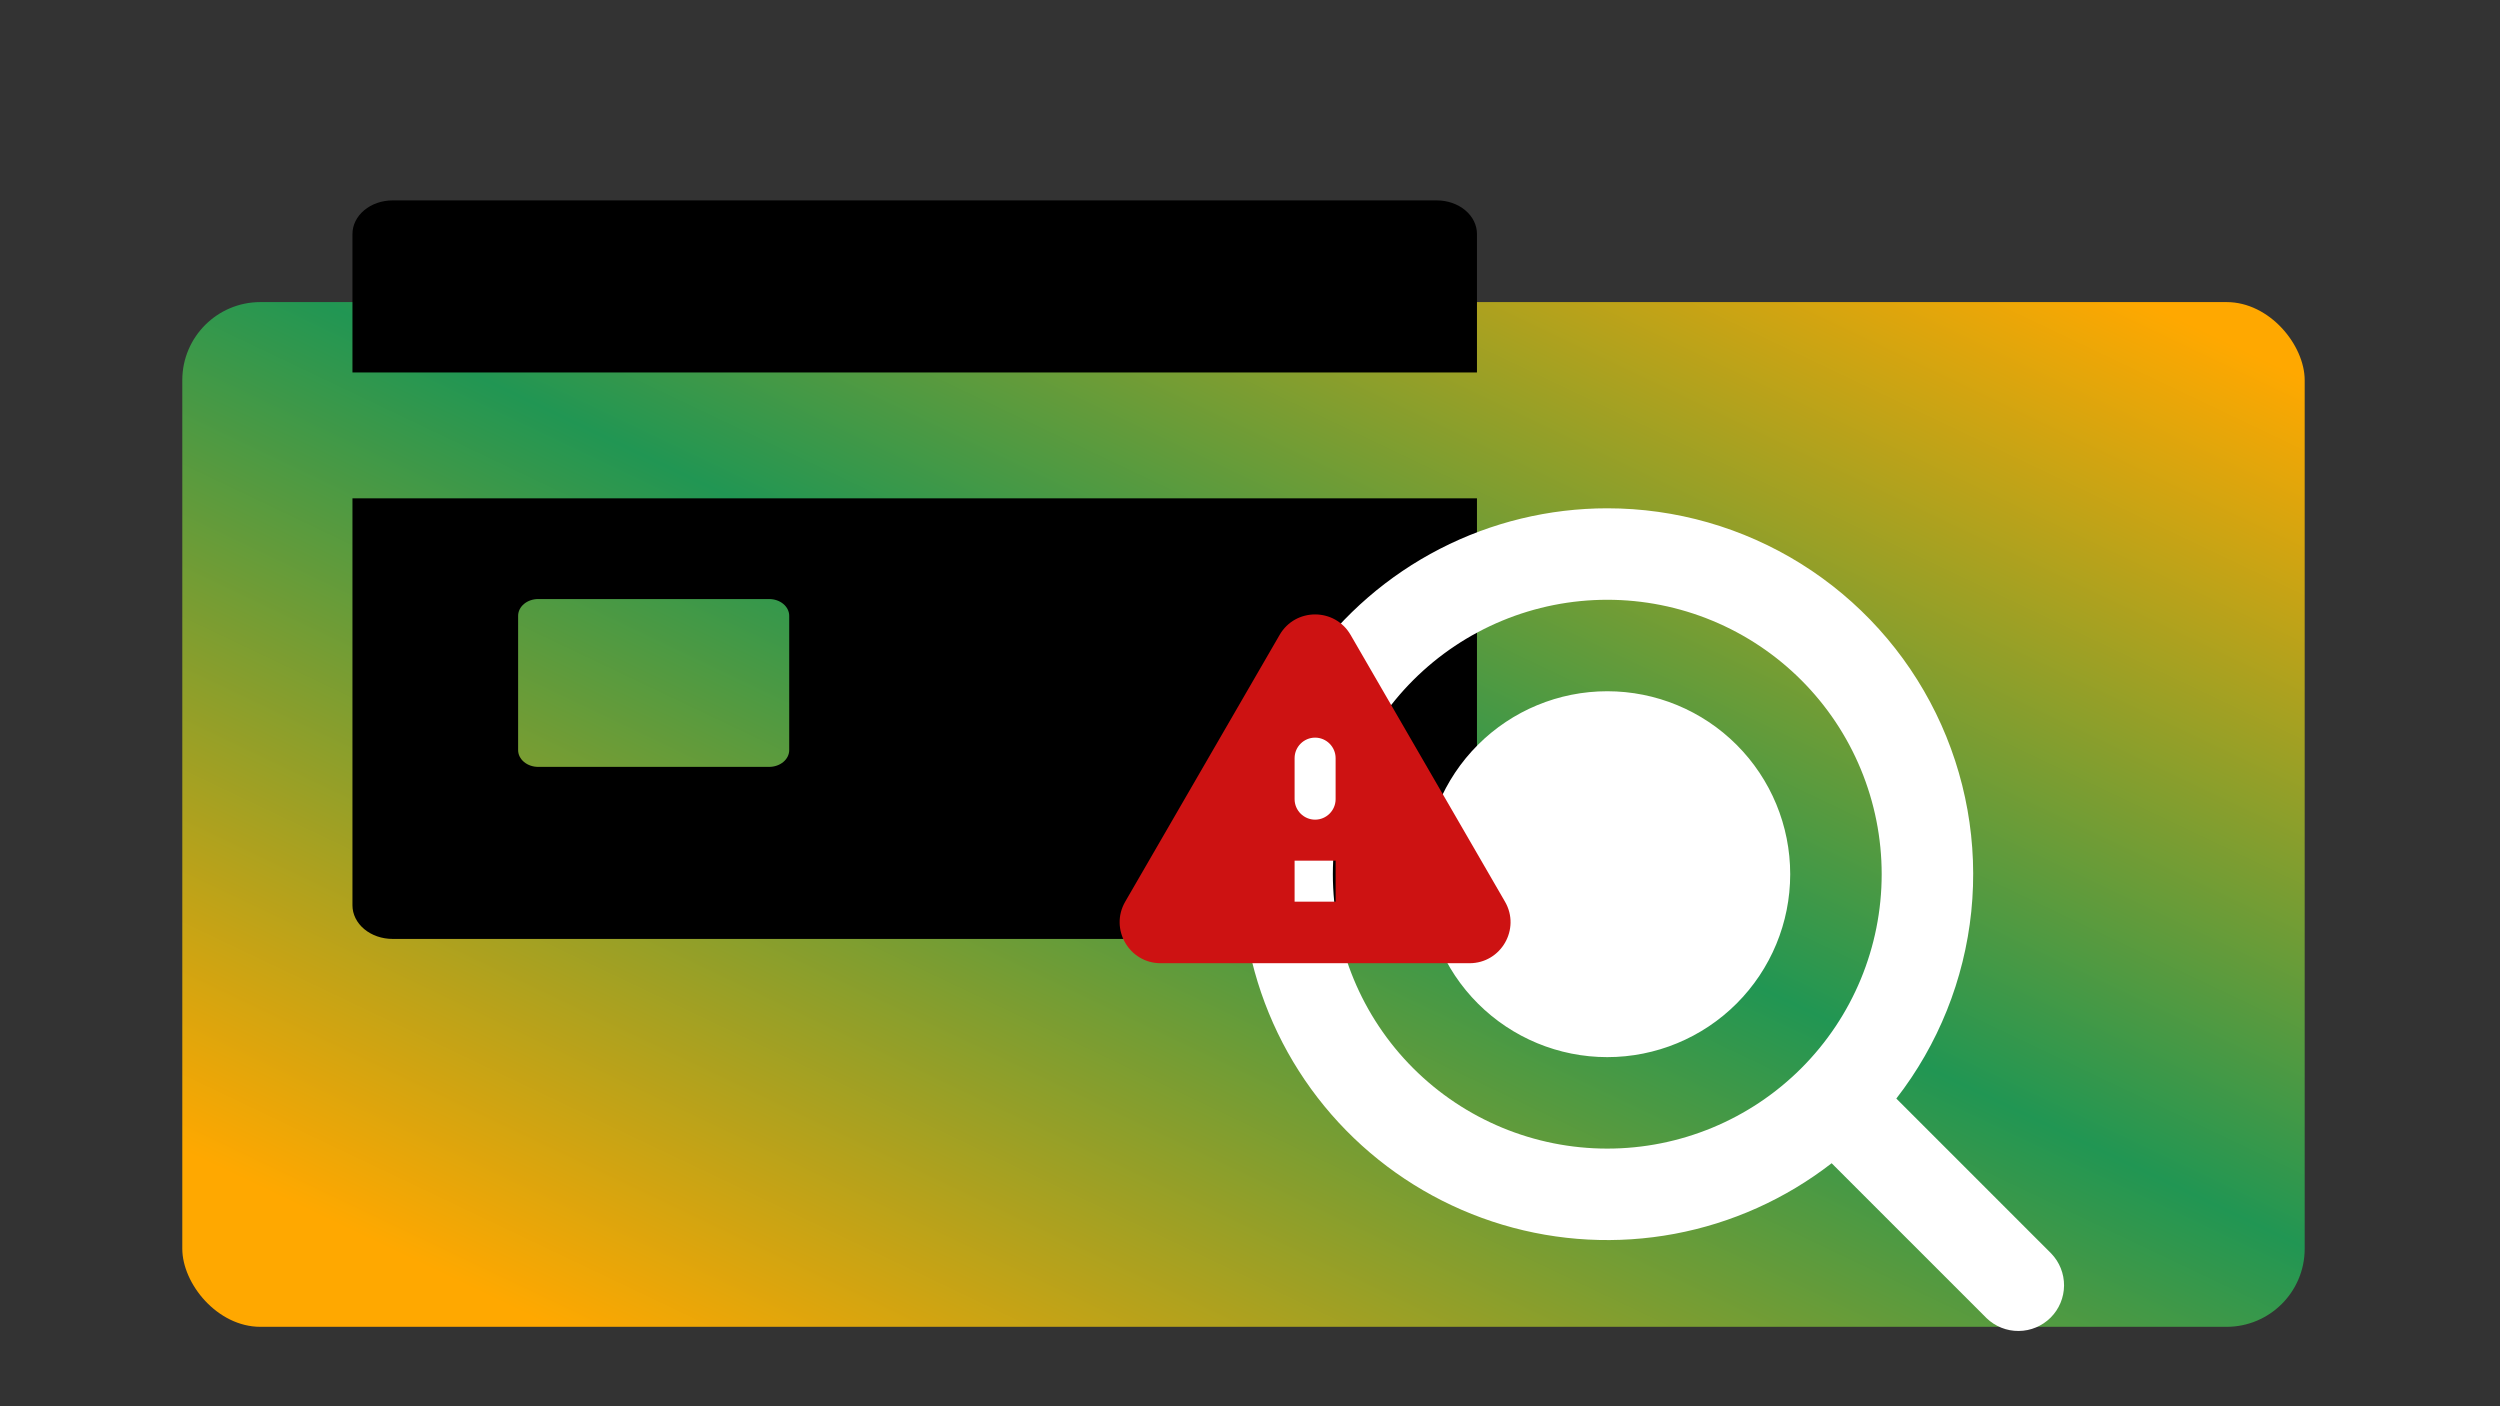
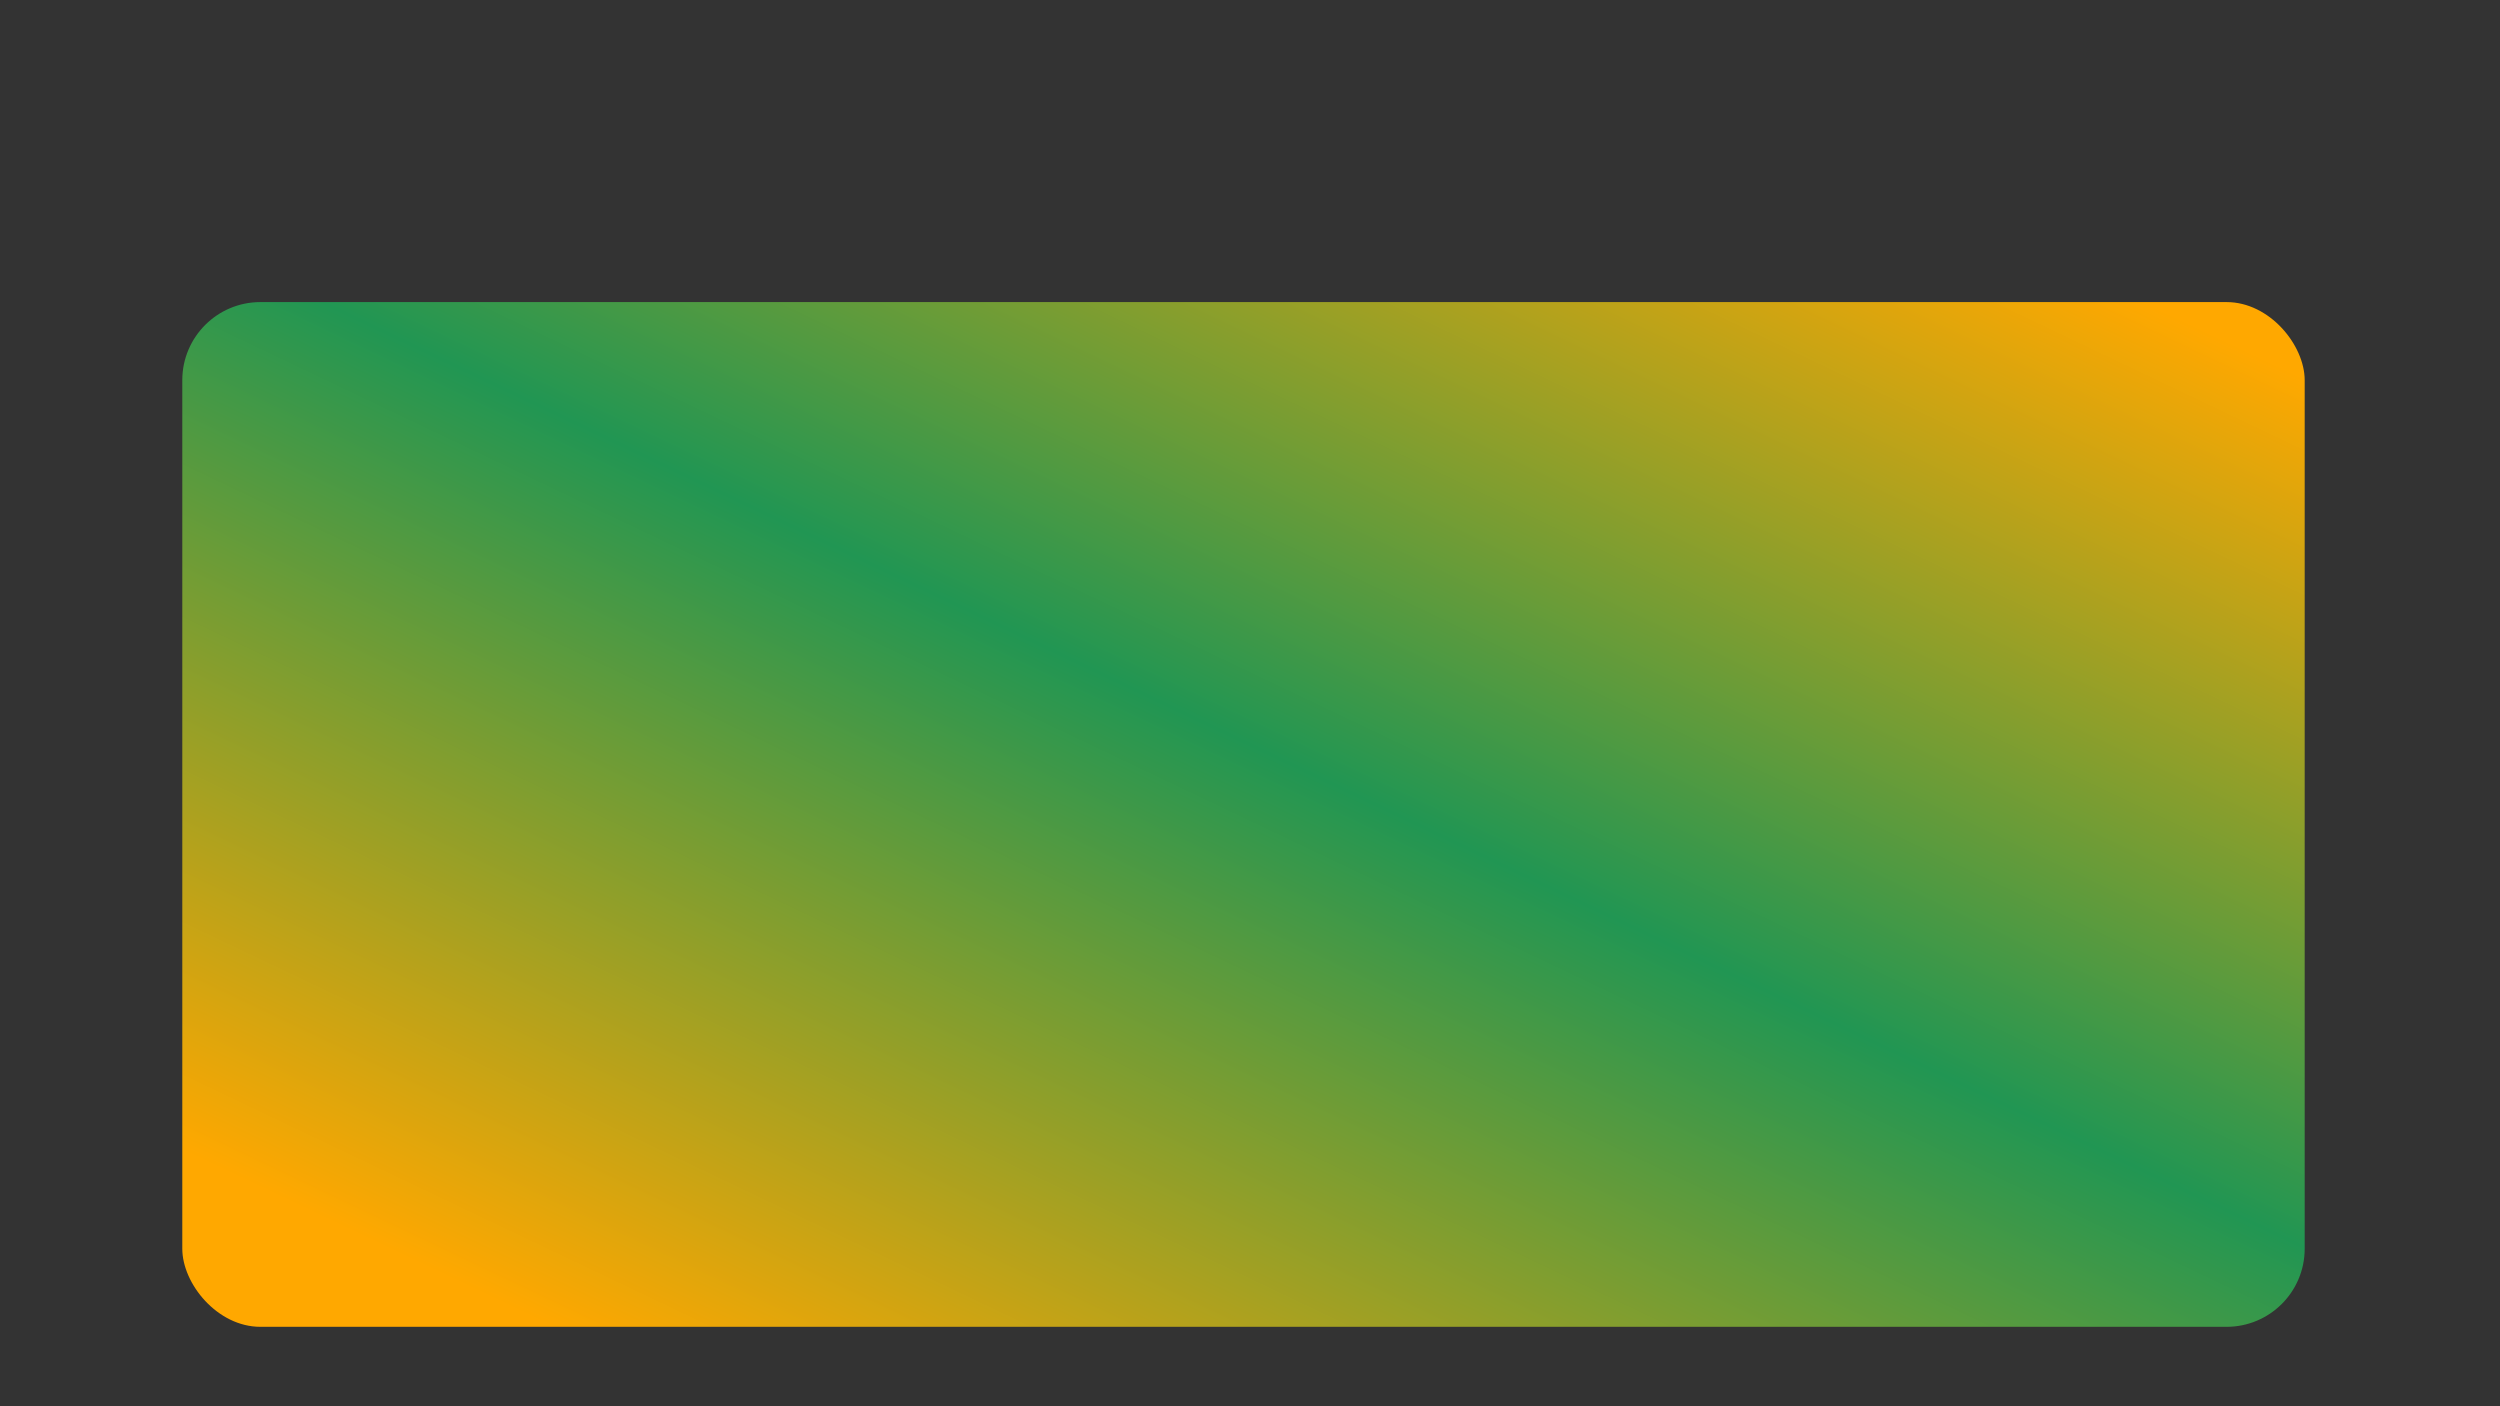
<svg xmlns="http://www.w3.org/2000/svg" width="1920" height="1080" viewBox="0 0 1920 1080" fill="none">
  <rect x="0" y="0" width="1920" height="1080" fill="#333333" stroke="none" />
  <g clip-path="url(#clip0_505_1000)">
    <rect x="140" y="232" width="1630" height="787" rx="60" fill="url(#paint0_linear_505_1000)" />
-     <path d="M270.688 695.312C270.688 702.15 273.937 708.708 279.721 713.543C285.506 718.378 293.351 721.094 301.531 721.094H1103.47C1111.65 721.094 1119.49 718.378 1125.28 713.543C1131.06 708.708 1134.31 702.15 1134.31 695.312V382.715H270.688V695.312ZM397.918 472.949C397.918 469.53 399.543 466.252 402.435 463.834C405.327 461.417 409.25 460.059 413.34 460.059H590.691C594.782 460.059 598.704 461.417 601.596 463.834C604.488 466.252 606.113 469.53 606.113 472.949V576.074C606.113 579.493 604.488 582.772 601.596 585.189C598.704 587.607 594.782 588.965 590.691 588.965H413.34C409.25 588.965 405.327 587.607 402.435 585.189C399.543 582.772 397.918 579.493 397.918 576.074V472.949ZM1103.47 153.906H301.531C293.351 153.906 285.506 156.622 279.721 161.457C273.937 166.292 270.688 172.85 270.688 179.688V286.035H1134.31V179.688C1134.31 172.85 1131.06 166.292 1125.28 161.457C1119.49 156.622 1111.65 153.906 1103.47 153.906Z" fill="black" />
    <g clip-path="url(#clip1_505_1000)">
-       <path fill-rule="evenodd" clip-rule="evenodd" d="M1023.63 671.375C1023.63 643.699 1029.08 616.294 1039.67 590.724C1050.26 565.155 1065.78 541.922 1085.35 522.352C1104.92 502.782 1128.16 487.259 1153.73 476.667C1179.29 466.076 1206.7 460.625 1234.38 460.625C1262.05 460.625 1289.46 466.076 1315.03 476.667C1340.6 487.259 1363.83 502.782 1383.4 522.352C1402.97 541.922 1418.49 565.155 1429.08 590.724C1439.67 616.294 1445.13 643.699 1445.13 671.375C1445.13 727.269 1422.92 780.874 1383.4 820.398C1343.88 859.921 1290.27 882.125 1234.38 882.125C1178.48 882.125 1124.88 859.921 1085.35 820.398C1045.83 780.874 1023.63 727.269 1023.63 671.375ZM1234.38 390.375C1189.66 390.381 1145.59 401.061 1105.82 421.525C1066.06 441.99 1031.76 471.649 1005.76 508.037C979.77 544.425 962.836 586.492 956.37 630.741C949.903 674.99 954.09 720.143 968.584 762.448C983.078 804.754 1007.46 842.989 1039.7 873.976C1071.94 904.963 1111.12 927.808 1153.96 940.612C1196.81 953.415 1242.09 955.807 1286.05 947.59C1330.01 939.373 1371.37 920.782 1406.7 893.365L1525.67 1012.33C1532.29 1018.73 1541.16 1022.27 1550.37 1022.19C1559.58 1022.11 1568.39 1018.42 1574.91 1011.91C1581.42 1005.39 1585.11 996.583 1585.19 987.374C1585.27 978.164 1581.73 969.291 1575.33 962.667L1456.37 843.698C1488.61 802.161 1508.56 752.409 1513.94 700.099C1519.31 647.789 1509.9 595.02 1486.77 547.793C1463.65 500.566 1427.73 460.776 1383.11 432.947C1338.49 405.119 1286.96 390.369 1234.38 390.375ZM1234.38 811.875C1271.64 811.875 1307.38 797.072 1333.72 770.723C1360.07 744.375 1374.88 708.638 1374.88 671.375C1374.88 634.112 1360.07 598.375 1333.72 572.026C1307.38 545.678 1271.64 530.875 1234.38 530.875C1197.11 530.875 1161.38 545.678 1135.03 572.026C1108.68 598.375 1093.88 634.112 1093.88 671.375C1093.88 708.638 1108.68 744.375 1135.03 770.723C1161.38 797.072 1197.11 811.875 1234.38 811.875Z" fill="white" />
-       <path d="M891.402 739.75H1128.6C1152.85 739.75 1167.97 713.447 1155.84 692.5L1037.25 487.592C1025.12 466.645 994.88 466.645 982.752 487.592L864.155 692.5C852.027 713.447 867.147 739.75 891.402 739.75ZM1010 629.5C1001.34 629.5 994.25 622.412 994.25 613.75V582.25C994.25 573.587 1001.34 566.5 1010 566.5C1018.66 566.5 1025.75 573.587 1025.75 582.25V613.75C1025.75 622.412 1018.66 629.5 1010 629.5ZM1025.75 692.5H994.25V661H1025.75V692.5Z" fill="#CD1212" />
+       <path fill-rule="evenodd" clip-rule="evenodd" d="M1023.63 671.375C1023.63 643.699 1029.08 616.294 1039.67 590.724C1050.26 565.155 1065.78 541.922 1085.35 522.352C1104.92 502.782 1128.16 487.259 1153.73 476.667C1179.29 466.076 1206.7 460.625 1234.38 460.625C1262.05 460.625 1289.46 466.076 1315.03 476.667C1340.6 487.259 1363.83 502.782 1383.4 522.352C1402.97 541.922 1418.49 565.155 1429.08 590.724C1439.67 616.294 1445.13 643.699 1445.13 671.375C1445.13 727.269 1422.92 780.874 1383.4 820.398C1343.88 859.921 1290.27 882.125 1234.38 882.125C1178.48 882.125 1124.88 859.921 1085.35 820.398C1045.83 780.874 1023.63 727.269 1023.63 671.375ZM1234.38 390.375C1189.66 390.381 1145.59 401.061 1105.82 421.525C1066.06 441.99 1031.76 471.649 1005.76 508.037C979.77 544.425 962.836 586.492 956.37 630.741C949.903 674.99 954.09 720.143 968.584 762.448C983.078 804.754 1007.46 842.989 1039.7 873.976C1071.94 904.963 1111.12 927.808 1153.96 940.612C1196.81 953.415 1242.09 955.807 1286.05 947.59C1330.01 939.373 1371.37 920.782 1406.7 893.365L1525.67 1012.33C1532.29 1018.73 1541.16 1022.27 1550.37 1022.19C1559.58 1022.11 1568.39 1018.42 1574.91 1011.91C1581.42 1005.39 1585.11 996.583 1585.19 987.374C1585.27 978.164 1581.73 969.291 1575.33 962.667L1456.37 843.698C1488.61 802.161 1508.56 752.409 1513.94 700.099C1519.31 647.789 1509.9 595.02 1486.77 547.793C1463.65 500.566 1427.73 460.776 1383.11 432.947C1338.49 405.119 1286.96 390.369 1234.38 390.375ZM1234.38 811.875C1271.64 811.875 1307.38 797.072 1333.72 770.723C1360.07 744.375 1374.88 708.638 1374.88 671.375C1374.88 634.112 1360.07 598.375 1333.72 572.026C1307.38 545.678 1271.64 530.875 1234.38 530.875C1108.68 598.375 1093.88 634.112 1093.88 671.375C1093.88 708.638 1108.68 744.375 1135.03 770.723C1161.38 797.072 1197.11 811.875 1234.38 811.875Z" fill="white" />
    </g>
  </g>
  <defs>
    <linearGradient id="paint0_linear_505_1000" x1="1647.75" y1="232" x2="1100.4" y2="1379.82" gradientUnits="userSpaceOnUse">
      <stop stop-color="#FFA800" />
      <stop offset="0.474" stop-color="#219653" />
      <stop offset="0.973" stop-color="#FFA800" />
    </linearGradient>
    <clipPath id="clip0_505_1000">
      <rect width="1920" height="1080" fill="white" />
    </clipPath>
    <clipPath id="clip1_505_1000">
-       <rect width="843" height="843" fill="white" transform="translate(848 285)" />
-     </clipPath>
+       </clipPath>
  </defs>
</svg>